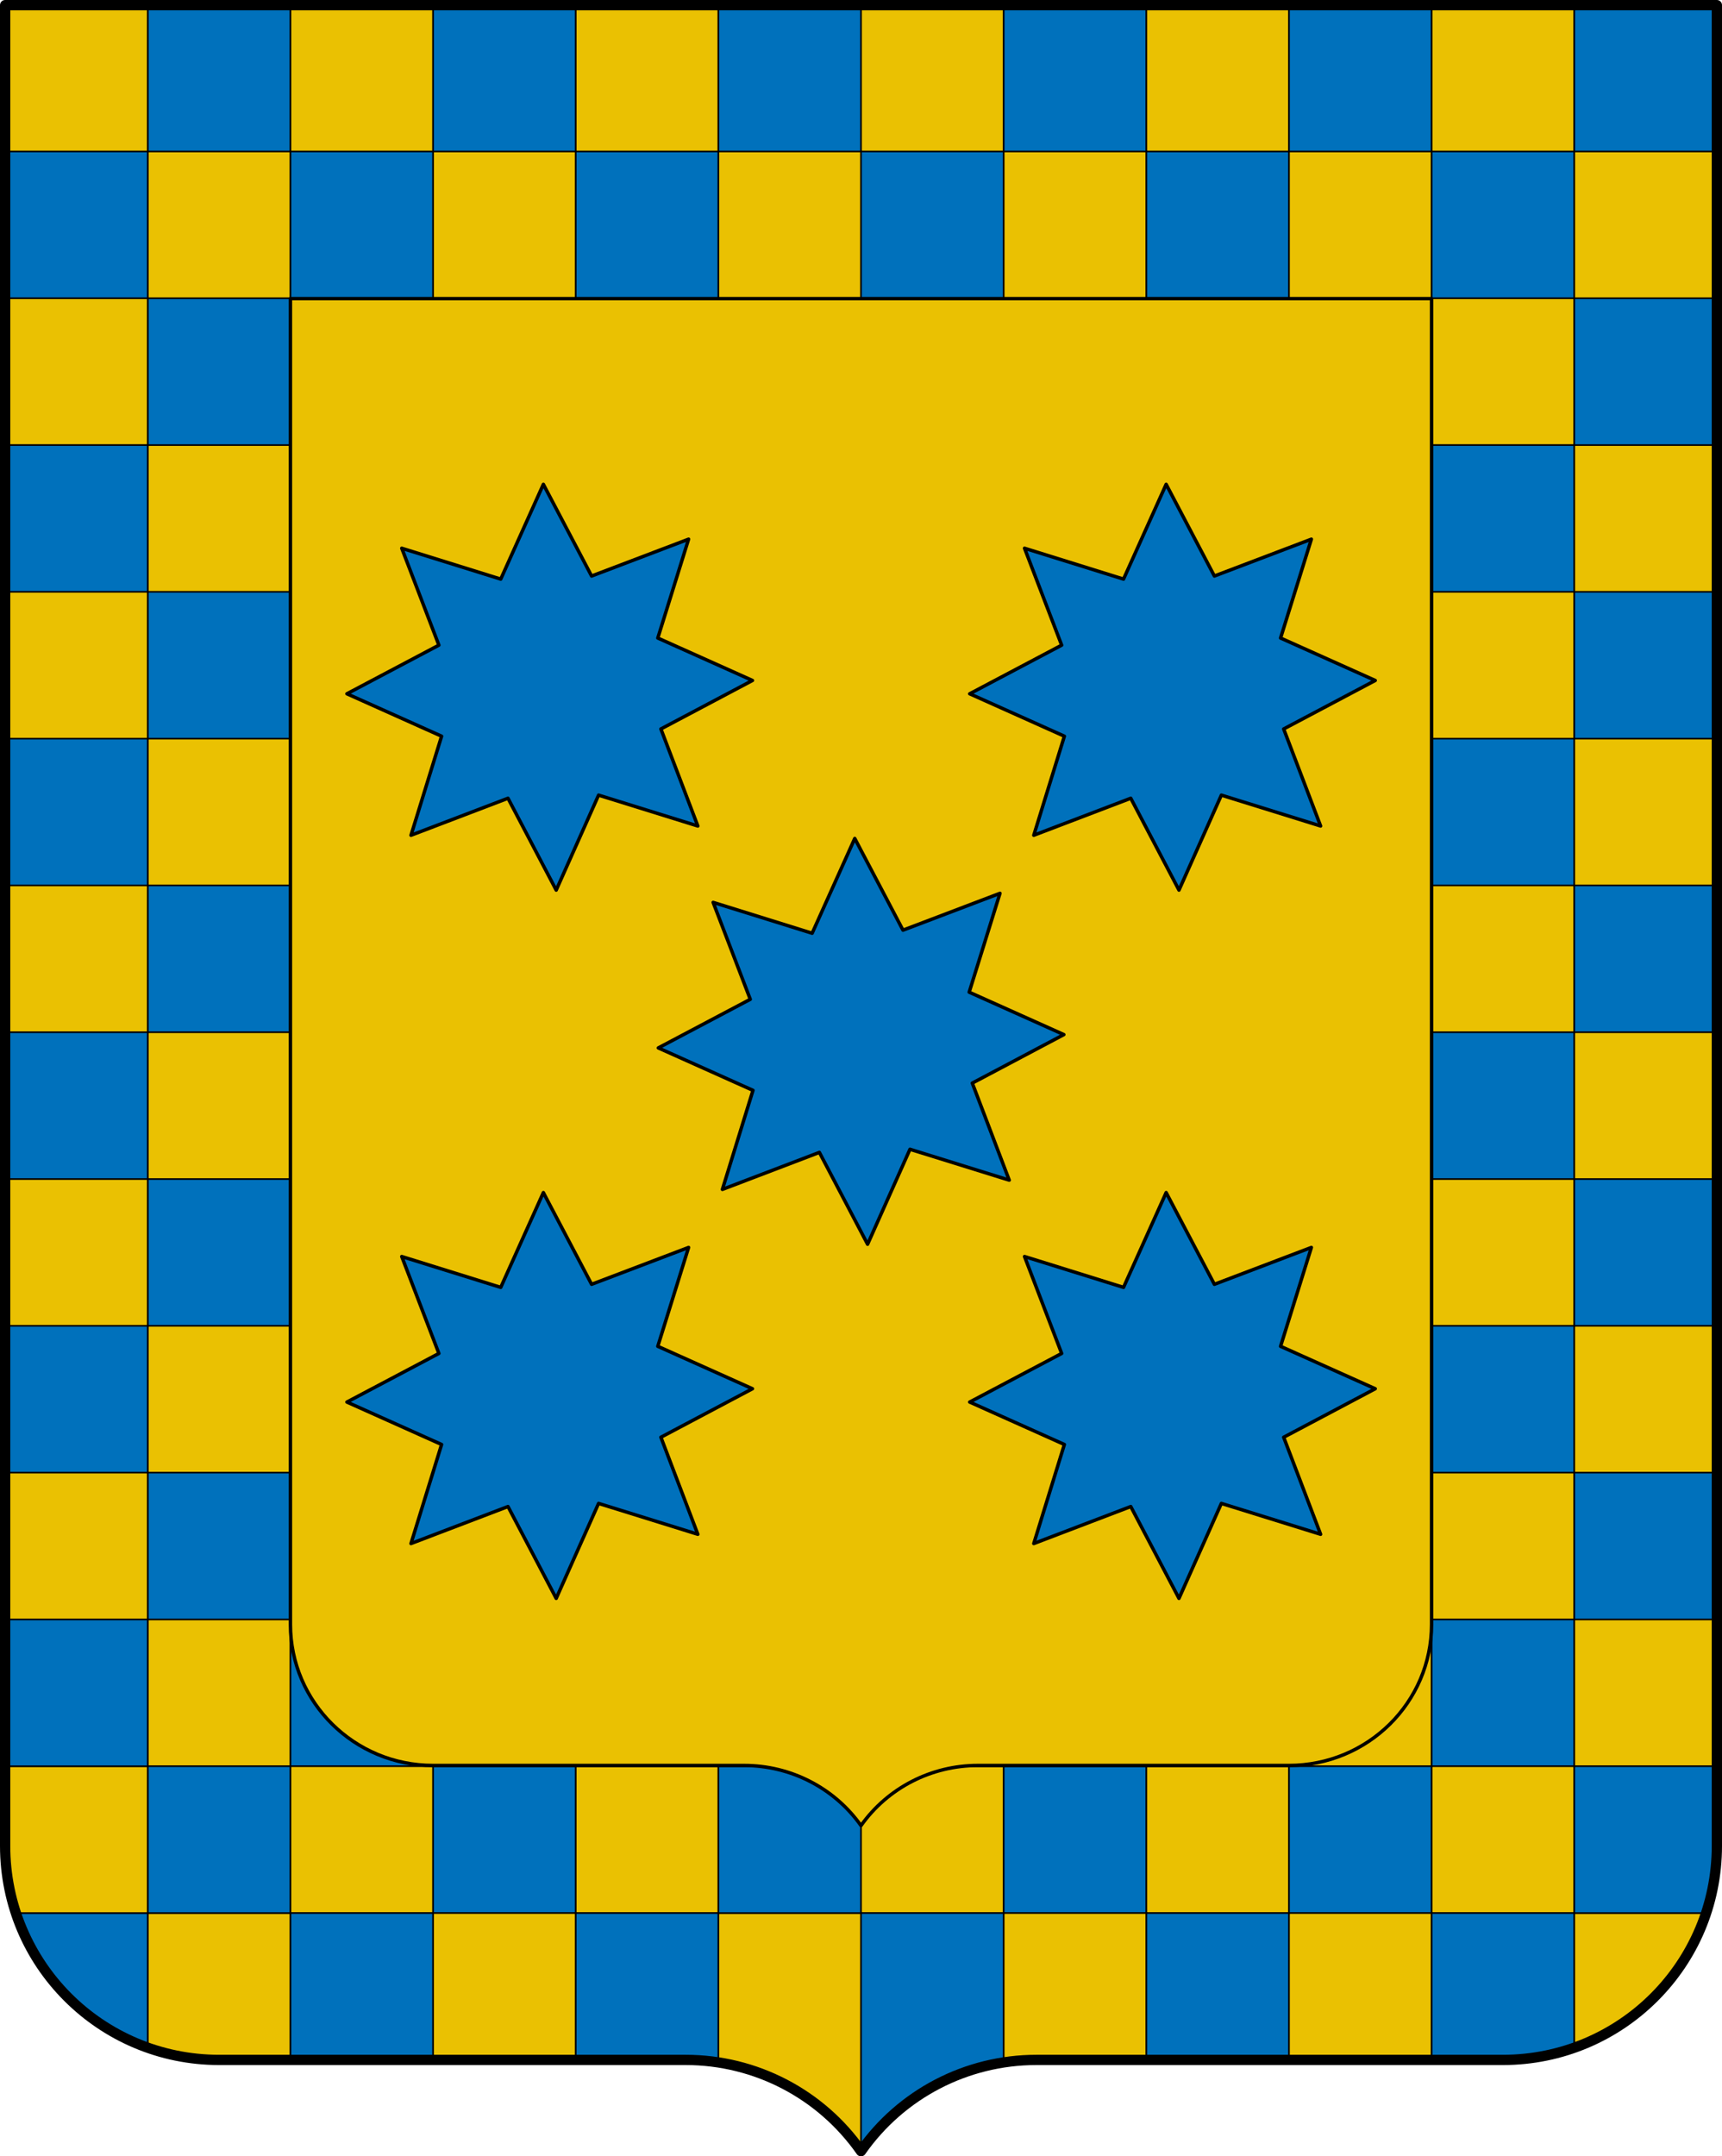
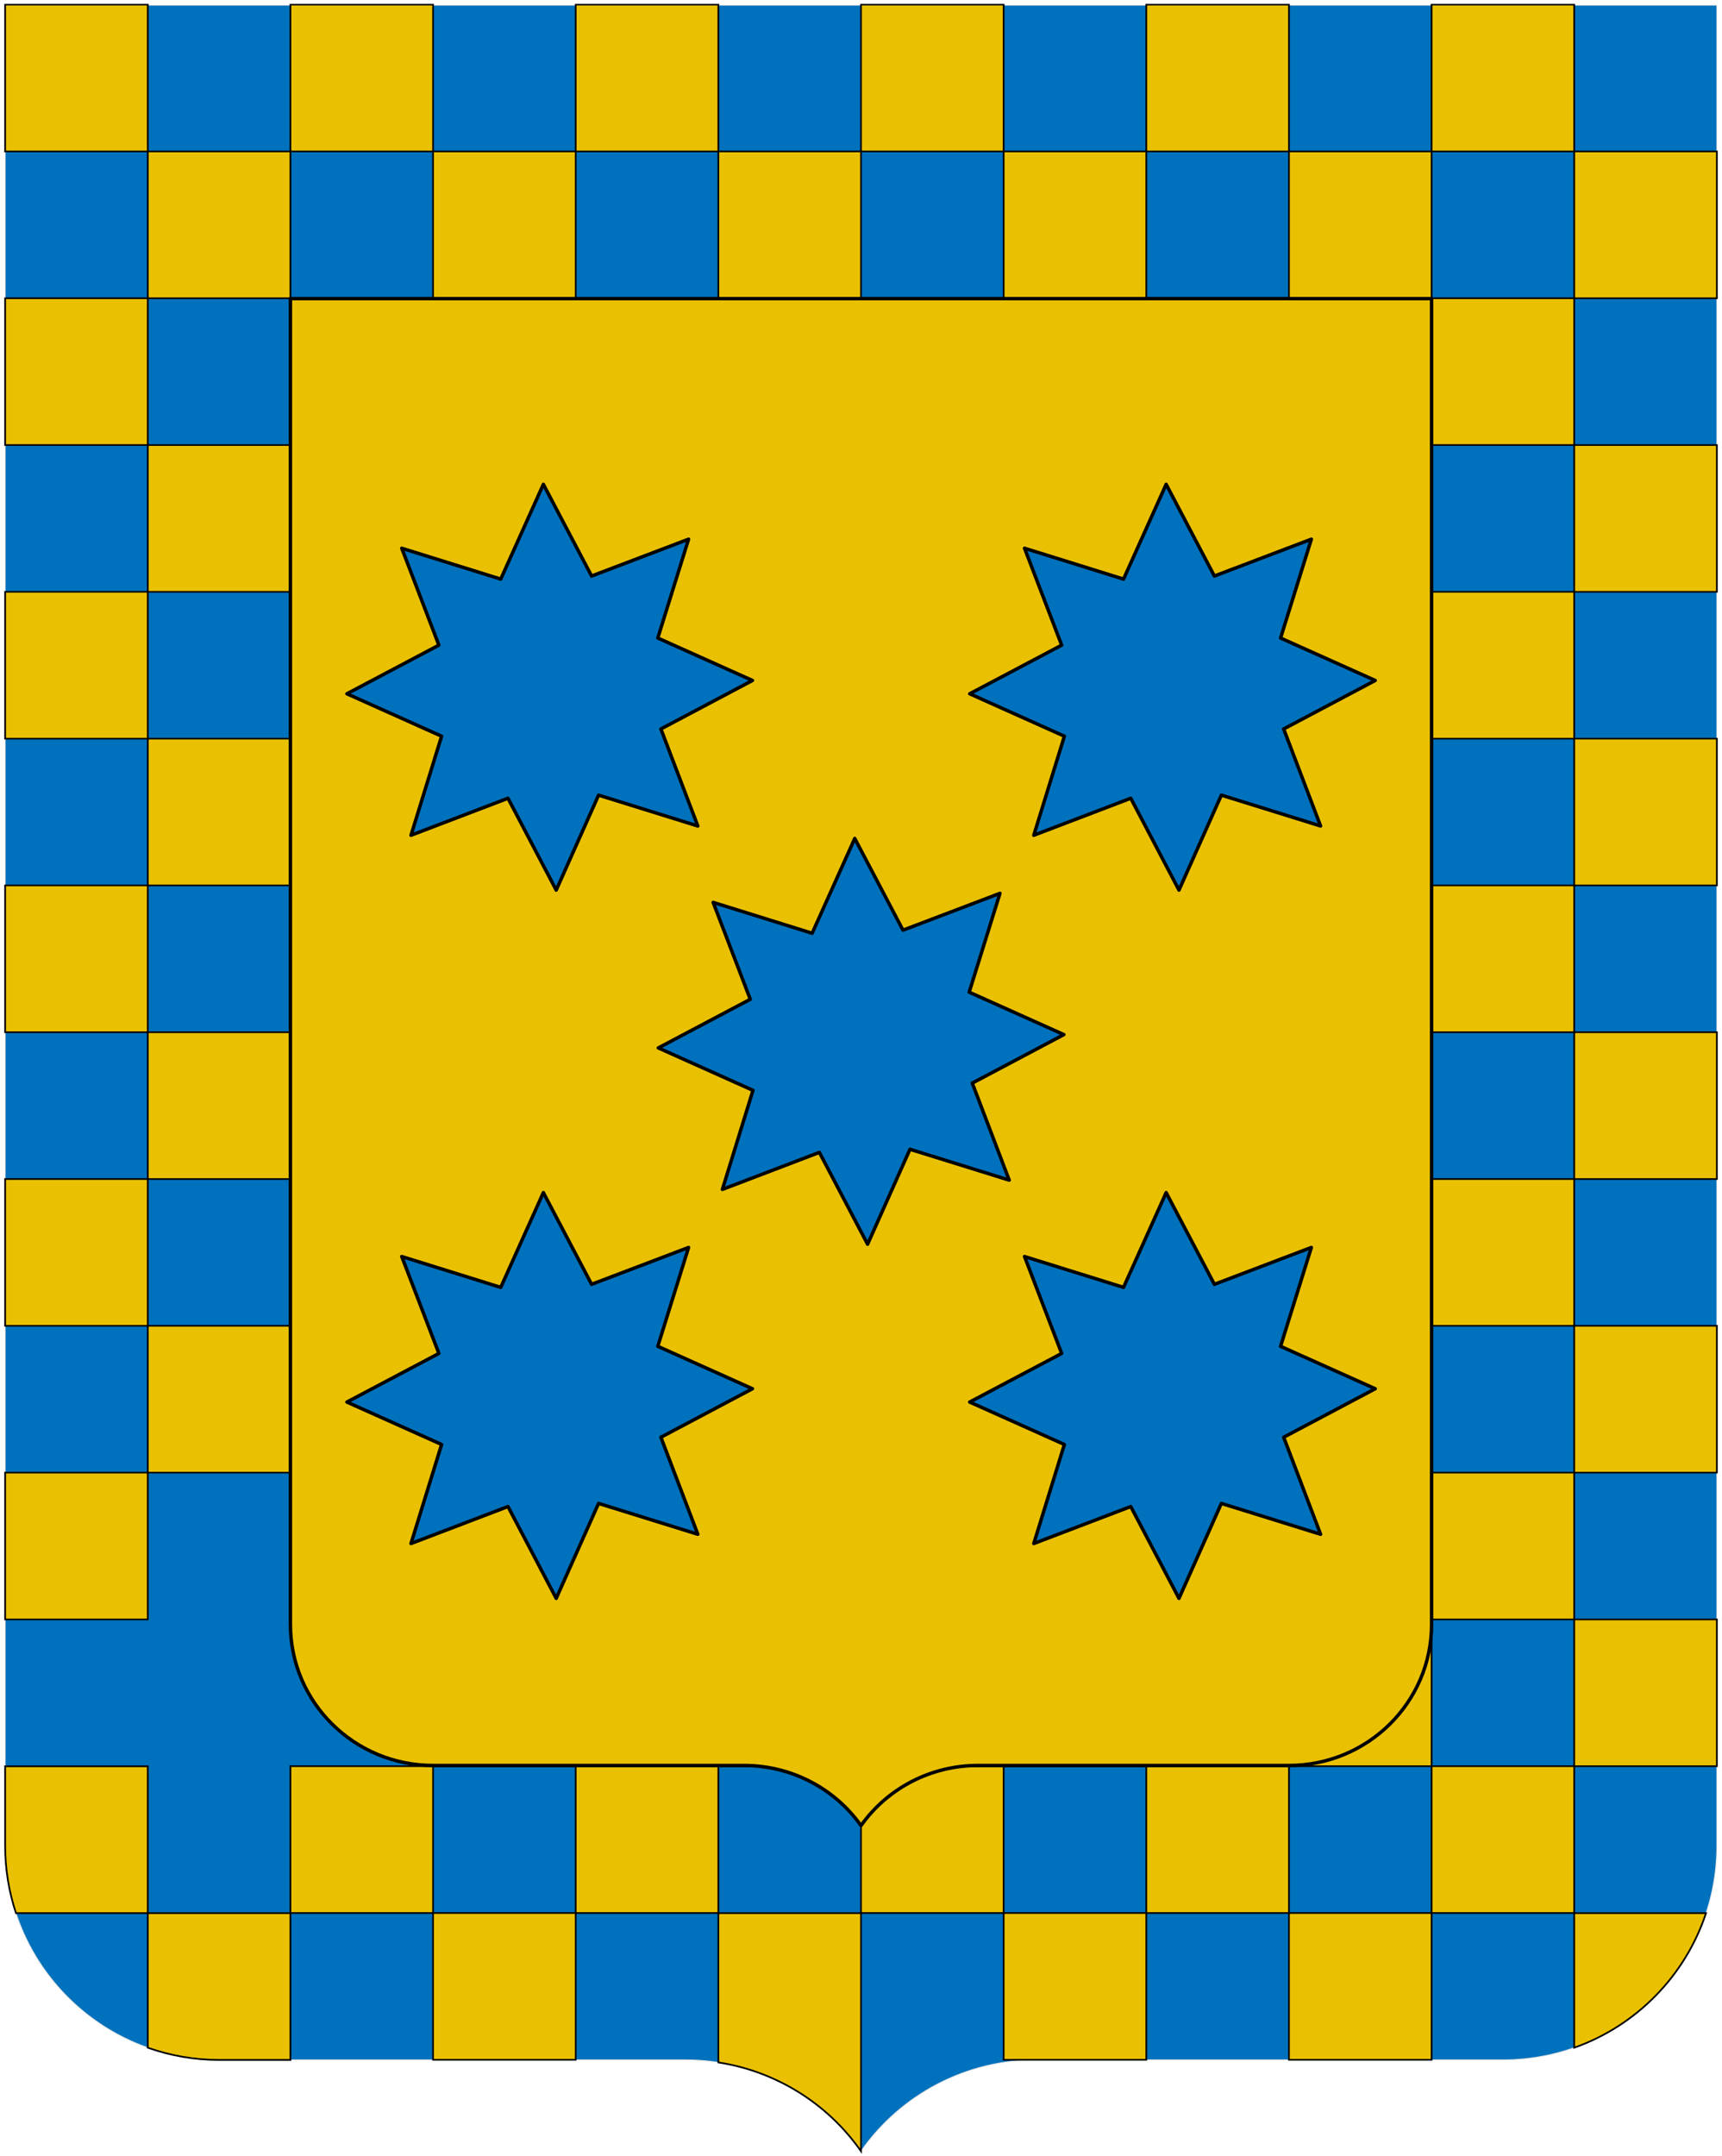
<svg xmlns="http://www.w3.org/2000/svg" xmlns:ns1="http://sodipodi.sourceforge.net/DTD/sodipodi-0.dtd" xmlns:ns2="http://www.inkscape.org/namespaces/inkscape" xmlns:xlink="http://www.w3.org/1999/xlink" width="503" height="629.648" id="svg3194" ns1:version="0.32" ns2:version="0.91 r13725" version="1.0" ns1:docname="Escudo_de_Armas_de_Rojas.svg" ns2:output_extension="org.inkscape.output.svg.inkscape">
  <ns1:namedview id="base" pagecolor="#ffffff" bordercolor="#666666" borderopacity="1.0" gridtolerance="10000" guidetolerance="10" objecttolerance="10" ns2:pageopacity="0.0" ns2:pageshadow="2" ns2:zoom="0.68486115" ns2:cx="-147.93201" ns2:cy="236.3953" ns2:document-units="px" ns2:current-layer="layer1" ns2:window-width="1680" ns2:window-height="1027" ns2:window-x="-8" ns2:window-y="-8" showguides="false" showgrid="false" ns2:guide-bbox="true" height="1023px" width="550px" ns2:window-maximized="1" fit-margin-top="0" fit-margin-left="0" fit-margin-right="0" fit-margin-bottom="0" />
  <defs id="defs3196">
    <linearGradient id="linearGradient3581">
      <stop id="stop3583" offset="0" style="stop-color: rgb(168, 123, 33); stop-opacity: 1;" />
      <stop id="stop3585" offset="1" style="stop-color: rgb(40, 29, 7); stop-opacity: 1;" />
    </linearGradient>
    <linearGradient id="linearGradient3444">
      <stop id="stop3446" offset="0" style="stop-color: rgb(255, 255, 255); stop-opacity: 1;" />
      <stop id="stop3448" offset="1" style="stop-color: rgb(229, 229, 229); stop-opacity: 1;" />
    </linearGradient>
    <linearGradient id="linearGradient3535">
      <stop id="stop3537" offset="0" style="stop-color: rgb(108, 108, 83); stop-opacity: 1;" />
      <stop id="stop3539" offset="1" style="stop-color: rgb(80, 80, 62); stop-opacity: 1;" />
    </linearGradient>
    <ns2:perspective id="perspective6724" ns2:persp3d-origin="274.99985 : 341 : 1" ns2:vp_z="549.99969 : 511.5 : 1" ns2:vp_y="0 : 1000 : 0" ns2:vp_x="0 : 511.5 : 1" ns1:type="inkscape:persp3d" />
    <pattern id="pattern5422" patternTransform="translate(-124.563, 269.444)" height="20" width="40" patternUnits="userSpaceOnUse">
      <g transform="translate(124.563, -269.444)" id="g5408" style="fill: rgb(234, 193, 2); fill-opacity: 1;">
        <path style="opacity: 1; fill: rgb(234, 193, 2); fill-opacity: 1; fill-rule: nonzero; stroke: none; stroke-width: 0.5; stroke-linecap: square; stroke-linejoin: miter; marker-start: none; stroke-miterlimit: 1.5; stroke-dasharray: none; stroke-opacity: 1; display: inline;" d="M -124.563,269.694 L -84.563,269.694 L -84.563,279.194 L -124.563,279.194 L -124.563,269.694 z " id="path5410" />
        <path style="opacity: 1; fill: rgb(234, 193, 2); fill-opacity: 1; fill-rule: nonzero; stroke: rgb(0, 0, 0); stroke-width: 0.5; stroke-linecap: square; stroke-linejoin: miter; marker-start: none; stroke-miterlimit: 1.5; stroke-dasharray: none; stroke-opacity: 1; display: inline;" d="M -124.313,279.694 L -104.813,279.694 L -104.813,289.194 L -124.313,289.194 L -124.313,279.694 z " id="path5412" />
        <path style="opacity: 1; fill: rgb(234, 193, 2); fill-opacity: 1; fill-rule: nonzero; stroke: rgb(0, 0, 0); stroke-width: 0.5; stroke-linecap: square; stroke-linejoin: miter; marker-start: none; stroke-miterlimit: 1.5; stroke-dasharray: none; stroke-opacity: 1; display: inline;" d="M -104.313,279.694 L -84.813,279.694 L -84.813,289.194 L -104.313,289.194 L -104.313,279.694 z " id="path5414" />
        <path style="opacity: 1; fill: rgb(234, 193, 2); fill-opacity: 1; fill-rule: nonzero; stroke: rgb(0, 0, 0); stroke-width: 0.5; stroke-linecap: square; stroke-linejoin: miter; marker-start: none; stroke-miterlimit: 1.5; stroke-dasharray: none; stroke-opacity: 1; display: inline;" d="M -114.313,269.694 L -94.813,269.694 L -94.813,279.194 L -114.313,279.194 L -114.313,269.694 z " id="path5416" />
        <path style="opacity: 1; fill: rgb(234, 193, 2); fill-opacity: 1; fill-rule: nonzero; stroke: rgb(0, 0, 0); stroke-width: 0.5; stroke-linecap: square; stroke-linejoin: miter; marker-start: none; stroke-miterlimit: 1.5; stroke-dasharray: none; stroke-opacity: 1; display: inline;" d="M -84.813,279.194 C -87.98,279.194 -91.147,279.194 -94.313,279.194 C -94.313,276.028 -94.313,272.861 -94.313,269.694 C -91.147,269.694 -87.98,269.694 -84.813,269.694" id="path5418" />
        <path style="opacity: 1; fill: rgb(234, 193, 2); fill-opacity: 1; fill-rule: nonzero; stroke: rgb(0, 0, 0); stroke-width: 0.5; stroke-linecap: square; stroke-linejoin: miter; marker-start: none; stroke-miterlimit: 1.5; stroke-dasharray: none; stroke-opacity: 1; display: inline;" d="M -124.313,269.694 L -114.813,269.694 L -114.813,279.194 L -124.313,279.194" id="path5420" ns1:nodetypes="cccc" />
      </g>
    </pattern>
    <pattern patternTransform="matrix(0.675, 0, 0, 1, 3.16406e-05, -2.87109e-05)" id="pattern24485" xlink:href="#pattern24472" ns2:collect="always" />
    <pattern id="pattern18333" patternTransform="translate(-933.825, 889.866)" height="13.437" width="65.215" patternUnits="userSpaceOnUse">
      <g transform="matrix(0.688, 0, 0, 0.332, 499.878, -497.242)" id="g18321" style="fill: rgb(200, 196, 183); fill-opacity: 1;">
        <rect ry="0.193" y="1498.863" x="-726.738" height="40.505" width="94.812" id="rect18323" style="fill: rgb(200, 196, 183); fill-opacity: 1; fill-rule: evenodd; stroke: none; stroke-width: 0.978; stroke-miterlimit: 4; stroke-dasharray: none; stroke-opacity: 1;" />
        <g id="g18325" transform="matrix(0.248, 0, 0, 0.248, -375.148, 1126.89)" style="fill: rgb(200, 196, 183); fill-opacity: 1;">
          <rect style="fill: rgb(200, 196, 183); fill-opacity: 1; fill-rule: evenodd; stroke: rgb(0, 0, 0); stroke-width: 1; stroke-miterlimit: 4; stroke-dasharray: none; stroke-opacity: 1;" id="rect18327" width="189.91" height="78.198" x="-1418.737" y="1505.757" ry="0.221" />
          <rect style="fill: rgb(200, 196, 183); fill-opacity: 1; fill-rule: evenodd; stroke: rgb(0, 0, 0); stroke-width: 1; stroke-miterlimit: 4; stroke-dasharray: none; stroke-opacity: 1;" id="rect18329" width="189.91" height="78.198" x="-1228.828" y="1505.757" ry="0.221" />
          <rect style="fill: rgb(200, 196, 183); fill-opacity: 1; fill-rule: evenodd; stroke: rgb(0, 0, 0); stroke-width: 1; stroke-miterlimit: 4; stroke-dasharray: none; stroke-opacity: 1;" id="rect18331" width="189.91" height="78.198" x="-1323.783" y="1583.955" ry="0.221" />
        </g>
      </g>
    </pattern>
    <linearGradient id="linearGradient4476">
      <stop id="stop4478" style="stop-color: rgb(64, 56, 0); stop-opacity: 1;" offset="0" />
      <stop id="stop3321" style="stop-color: rgb(200, 175, 0); stop-opacity: 1;" offset="0.5" />
      <stop id="stop4480" style="stop-color: rgb(64, 57, 0); stop-opacity: 1;" offset="1" />
    </linearGradient>
    <clipPath id="id39">
      <path id="path19701" d="m 14684500,13624900 c 0,0 -243780,425750 -674920,593300 -431130,167630 -560790,219540 -1129170,91960 -568300,-127540 -584190,-236860 -801180,-251380 -216950,-14490 -247190,-44950 -247190,-44950 l 6030,-37170 c 490020,-326240 1016750,-518060 1606280,-623120 390030,-69530 681810,180900 1045300,227830 110460,14260 194850,43530 194850,43530 z" ns2:connector-curvature="0" />
    </clipPath>
    <clipPath id="id38">
      <path id="path19698" d="m 14684500,13624900 c 0,0 -243780,425750 -674920,593300 -431130,167630 -560790,219540 -1129170,91960 -568300,-127540 -584190,-236860 -801180,-251380 -216950,-14490 -247190,-44950 -247190,-44950 l 6030,-37170 c 490020,-326240 1016750,-518060 1606280,-623120 390030,-69530 681810,180900 1045300,227830 110460,14260 194850,43530 194850,43530 z" ns2:connector-curvature="0" />
    </clipPath>
    <clipPath id="id37">
      <path id="path19695" d="m 14450300,12388500 c 327610,-259250 1045990,-74640 1434090,-208150 124920,-42980 306240,-101850 306240,-101850 0,0 -33810,389970 -362550,734080 -328730,344150 -674480,601760 -1104540,670260 -430010,68450 -585950,-24370 -829610,-23850 -243610,520 -766450,15300 -766450,15300 16670,-128960 354970,-288210 439830,-386960 244430,-284550 588630,-465890 882990,-698830 z" ns2:connector-curvature="0" />
    </clipPath>
    <clipPath id="id36">
      <path id="path19692" d="m 14450300,12388500 c 327610,-259250 1045990,-74640 1434090,-208150 124920,-42980 306240,-101850 306240,-101850 0,0 -33810,389970 -362550,734080 -328730,344150 -674480,601760 -1104540,670260 -430010,68450 -585950,-24370 -829610,-23850 -243610,520 -766450,15300 -766450,15300 16670,-128960 354970,-288210 439830,-386960 244430,-284550 588630,-465890 882990,-698830 z" ns2:connector-curvature="0" />
    </clipPath>
    <clipPath id="id35">
      <path id="path19689" d="m 13692900,11728500 c 0,0 -430870,25650 -730960,298990 -300000,273250 -391540,354850 -512030,850780 -120620,495930 -40580,550970 -113510,726940 -73060,175970 -32910,412610 -32910,412610 l 189460,-193370 180540,-208540 c 0,0 635800,-652690 750820,-808030 206650,-279220 122600,-605800 227060,-909480 31750,-92300 41530,-169900 41530,-169900 z" ns2:connector-curvature="0" />
    </clipPath>
    <clipPath id="id34">
      <path id="path19686" d="m 13692900,11728500 c 0,0 -430870,25650 -730960,298990 -300000,273250 -391540,354850 -512030,850780 -120620,495930 -40580,550970 -113510,726940 -73060,175970 -32910,412610 -32910,412610 l 189460,-193370 180540,-208540 c 0,0 635800,-652690 750820,-808030 206650,-279220 122600,-605800 227060,-909480 31750,-92300 41530,-169900 41530,-169900 z" ns2:connector-curvature="0" />
    </clipPath>
    <clipPath id="id33">
      <path id="path19683" d="m 11216900,2958840 c 0,0 127080,-36270 253820,-207250 126650,-170900 290870,-343900 518620,-418540 227850,-74720 370180,-104630 634720,-83100 264680,21650 460000,-3910 460000,-3910 0,0 -58930,47010 -188600,243550 -129710,196640 -394600,408100 -666990,499760 -272510,91830 -457710,76700 -643030,61620 -185160,-15040 -368540,-92130 -368540,-92130 z" ns2:connector-curvature="0" />
    </clipPath>
    <clipPath id="id32">
      <path id="path19680" d="m 11216900,2958840 c 0,0 127080,-36270 253820,-207250 126650,-170900 290870,-343900 518620,-418540 227850,-74720 370180,-104630 634720,-83100 264680,21650 460000,-3910 460000,-3910 0,0 -58930,47010 -188600,243550 -129710,196640 -394600,408100 -666990,499760 -272510,91830 -457710,76700 -643030,61620 -185160,-15040 -368540,-92130 -368540,-92130 z" ns2:connector-curvature="0" />
    </clipPath>
    <clipPath id="id31">
      <path id="path19677" d="m 10942800,1832570 c 0,0 127000,36610 325380,-40910 198330,-77690 429710,-137120 662420,-79710 232620,57540 369140,107730 581820,266250 212720,158560 391710,240460 391710,240460 0,0 -74910,8600 -289490,106360 -214570,97840 -551710,136470 -831330,69740 -279620,-66740 -428460,-177770 -577340,-288680 -148970,-110950 -263170,-273510 -263170,-273510 z" ns2:connector-curvature="0" />
    </clipPath>
    <clipPath id="id30">
      <path id="path19674" d="m 10942800,1832570 c 0,0 127000,36610 325380,-40910 198330,-77690 429710,-137120 662420,-79710 232620,57540 369140,107730 581820,266250 212720,158560 391710,240460 391710,240460 0,0 -74910,8600 -289490,106360 -214570,97840 -551710,136470 -831330,69740 -279620,-66740 -428460,-177770 -577340,-288680 -148970,-110950 -263170,-273510 -263170,-273510 z" ns2:connector-curvature="0" />
    </clipPath>
    <clipPath id="id29">
      <path id="path19671" d="m 16131400,10733900 c 361900,-208970 1045730,77950 1449170,2190 129790,-24410 317830,-56330 317830,-56330 0,0 -90380,380890 -465810,673650 -375430,292810 -755080,497480 -1190520,502810 -435400,5320 -576180,-109150 -817290,-144000 -241110,-34890 -583500,223880 -583500,223880 35320,-125180 216210,-553640 314520,-638980 283410,-246050 650400,-375480 975600,-563220 z" ns2:connector-curvature="0" />
    </clipPath>
    <clipPath id="id28">
      <path id="path19668" d="m 16131400,10733900 c 361900,-208970 1045730,77950 1449170,2190 129790,-24410 317830,-56330 317830,-56330 0,0 -90380,380890 -465810,673650 -375430,292810 -755080,497480 -1190520,502810 -435400,5320 -576180,-109150 -817290,-144000 -241110,-34890 -583500,223880 -583500,223880 35320,-125180 216210,-553640 314520,-638980 283410,-246050 650400,-375480 975600,-563220 z" ns2:connector-curvature="0" />
    </clipPath>
    <clipPath id="id27">
      <path id="path19665" d="m 17887700,5978240 c 0,0 1290,925810 -266960,1361400 -268250,435560 -637350,685300 -906810,897320 -269370,212020 -469810,375180 -469810,375180 0,0 -25850,-529310 118290,-1001440 144190,-472120 347860,-666860 624340,-870200 276480,-203300 480980,-405990 602200,-497390 121180,-91360 298750,-264870 298750,-264870 z" ns2:connector-curvature="0" />
    </clipPath>
    <clipPath id="id26">
      <path id="path19662" d="m 17887700,5978240 c 0,0 1290,925810 -266960,1361400 -268250,435560 -637350,685300 -906810,897320 -269370,212020 -469810,375180 -469810,375180 0,0 -25850,-529310 118290,-1001440 144190,-472120 347860,-666860 624340,-870200 276480,-203300 480980,-405990 602200,-497390 121180,-91360 298750,-264870 298750,-264870 z" ns2:connector-curvature="0" />
    </clipPath>
    <clipPath id="id25">
-       <path id="path19659" d="m 16911800,4552070 c 433590,643710 547530,1439870 87670,2095870 -258350,368390 -571400,526870 -634380,622650 -63020,95740 -112310,142490 -112310,142490 0,0 -183510,-492280 -133280,-841630 50190,-349400 179940,-715170 347340,-1114240 167450,-399030 266190,-553120 320940,-688520 54790,-135450 124020,-216620 124020,-216620 z" ns2:connector-curvature="0" />
-     </clipPath>
+       </clipPath>
    <clipPath id="id24">
      <path id="path19656" d="m 16911800,4552070 c 433590,643710 547530,1439870 87670,2095870 -258350,368390 -571400,526870 -634380,622650 -63020,95740 -112310,142490 -112310,142490 0,0 -183510,-492280 -133280,-841630 50190,-349400 179940,-715170 347340,-1114240 167450,-399030 266190,-553120 320940,-688520 54790,-135450 124020,-216620 124020,-216620 z" ns2:connector-curvature="0" />
    </clipPath>
    <clipPath id="id23">
      <path id="path19653" d="m 13618500,13165000 c 0,0 187310,-399500 54190,-673220 -133110,-273730 -330930,-428300 -323220,-1023960 7710,-597170 97880,-1003460 413860,-1568140 79570,447890 485670,767380 590440,1234080 73140,325720 940,714310 -50710,969430 -51610,255080 -105580,543750 -105580,543750 l -177360,279960 -258860,234840 -142760,3260 z" ns2:connector-curvature="0" />
    </clipPath>
    <clipPath id="id22">
      <path id="path19650" d="m 13618500,13165000 c 0,0 187310,-399500 54190,-673220 -133110,-273730 -330930,-428300 -323220,-1023960 7710,-597170 97880,-1003460 413860,-1568140 79570,447890 485670,767380 590440,1234080 73140,325720 940,714310 -50710,969430 -51610,255080 -105580,543750 -105580,543750 l -177360,279960 -258860,234840 -142760,3260 z" ns2:connector-curvature="0" />
    </clipPath>
    <clipPath id="id21">
      <path id="path19647" d="m 14636800,8617900 c 0,0 -251150,401650 -273550,760590 -22360,358980 -4570,637600 81120,893660 194540,581490 399080,861830 476060,1534070 l 553350,-964190 c 103340,-401220 -109640,-1177360 -326150,-1548880 -216430,-371530 -510830,-675250 -510830,-675250 z" ns2:connector-curvature="0" />
    </clipPath>
    <clipPath id="id20">
      <path id="path19644" d="m 14636800,8617900 c 0,0 -251150,401650 -273550,760590 -22360,358980 -4570,637600 81120,893660 194540,581490 399080,861830 476060,1534070 l 553350,-964190 c 103340,-401220 -109640,-1177360 -326150,-1548880 -216430,-371530 -510830,-675250 -510830,-675250 z" ns2:connector-curvature="0" />
    </clipPath>
    <clipPath id="id19">
      <path id="path19641" d="m 16890700,8377910 c 160430,564380 234350,1467590 -95370,1986500 -178350,280730 -553650,675810 -553650,675810 l -283070,195040 -954800,184690 c 0,0 602240,-1346190 960060,-1836230 282680,-387090 591770,-860280 926830,-1205810 z" ns2:connector-curvature="0" />
    </clipPath>
    <clipPath id="id18">
      <path id="path19638" d="m 16890700,8377910 c 160430,564380 234350,1467590 -95370,1986500 -178350,280730 -553650,675810 -553650,675810 l -283070,195040 -954800,184690 c 0,0 602240,-1346190 960060,-1836230 282680,-387090 591770,-860280 926830,-1205810 z" ns2:connector-curvature="0" />
    </clipPath>
    <clipPath id="id17">
      <path id="path19635" d="m 14817100,7359190 c 0,0 -174940,385370 -194540,749590 -19650,364180 -5040,572500 175760,864790 180840,292330 279880,421120 505910,662700 226000,241540 329820,410930 329820,410930 0,0 288360,-134800 265660,-604690 -22660,-469930 -127300,-694580 -390550,-1119090 -263170,-424420 -476880,-536920 -575880,-665750 -99030,-128780 -116180,-298480 -116180,-298480 z" ns2:connector-curvature="0" />
    </clipPath>
    <clipPath id="id16">
      <path id="path19632" d="m 14817100,7359190 c 0,0 -174940,385370 -194540,749590 -19650,364180 -5040,572500 175760,864790 180840,292330 279880,421120 505910,662700 226000,241540 329820,410930 329820,410930 0,0 288360,-134800 265660,-604690 -22660,-469930 -127300,-694580 -390550,-1119090 -263170,-424420 -476880,-536920 -575880,-665750 -99030,-128780 -116180,-298480 -116180,-298480 z" ns2:connector-curvature="0" />
    </clipPath>
    <clipPath id="id15">
      <path id="path19629" d="m 14778300,5948840 c 0,0 -34250,633780 84740,1029460 119020,395680 156970,625100 395850,838580 238780,213480 333680,278020 581690,423740 248000,145670 335880,71280 471320,218980 135440,147730 96500,116620 96500,116620 0,0 47860,-416300 -139450,-881640 -187300,-465290 -250720,-698190 -727900,-1064650 -477180,-366450 -762750,-681090 -762750,-681090 z" ns2:connector-curvature="0" />
    </clipPath>
    <clipPath id="id14">
      <path id="path19626" d="m 14778300,5948840 c 0,0 -34250,633780 84740,1029460 119020,395680 156970,625100 395850,838580 238780,213480 333680,278020 581690,423740 248000,145670 335880,71280 471320,218980 135440,147730 96500,116620 96500,116620 0,0 47860,-416300 -139450,-881640 -187300,-465290 -250720,-698190 -727900,-1064650 -477180,-366450 -762750,-681090 -762750,-681090 z" ns2:connector-curvature="0" />
    </clipPath>
    <clipPath id="id13">
-       <path id="path19623" d="m 15415100,2266750 c 0,0 -342600,800500 -374350,1331370 -31750,530820 81030,1008310 343420,1421350 262350,413120 606460,504610 680210,777900 73710,273250 120450,547450 120450,547450 0,0 251370,-775930 265280,-1354870 13960,-578910 25590,-892810 -165030,-1432610 -190580,-539800 -375000,-717570 -543350,-901230 -168400,-183750 -326630,-389360 -326630,-389360 z" ns2:connector-curvature="0" />
-     </clipPath>
+       </clipPath>
    <clipPath id="id12">
      <path id="path19620" d="m 15415100,2266750 c 0,0 -342600,800500 -374350,1331370 -31750,530820 81030,1008310 343420,1421350 262350,413120 606460,504610 680210,777900 73710,273250 120450,547450 120450,547450 0,0 251370,-775930 265280,-1354870 13960,-578910 25590,-892810 -165030,-1432610 -190580,-539800 -375000,-717570 -543350,-901230 -168400,-183750 -326630,-389360 -326630,-389360 z" ns2:connector-curvature="0" />
    </clipPath>
    <clipPath id="id11">
      <path id="path19617" d="m 12394500,3395680 c 0,0 417350,548740 639930,626900 222550,78210 494030,165230 757410,83370 263340,-81860 483000,-123110 666350,-130630 183250,-7440 475150,101360 475150,101360 0,0 -310160,-511520 -653460,-641470 -835120,-316090 -1143820,116800 -1885380,-39530 z" ns2:connector-curvature="0" />
    </clipPath>
    <clipPath id="id10">
      <path id="path19614" d="m 12394500,3395680 c 0,0 417350,548740 639930,626900 222550,78210 494030,165230 757410,83370 263340,-81860 483000,-123110 666350,-130630 183250,-7440 475150,101360 475150,101360 0,0 -310160,-511520 -653460,-641470 -835120,-316090 -1143820,116800 -1885380,-39530 z" ns2:connector-curvature="0" />
    </clipPath>
    <clipPath id="id9">
      <path id="path19611" d="m 13855800,1063560 c 0,0 288930,172830 540040,456700 251060,283820 613480,605590 506340,1079640 -107220,474100 -248560,480420 -287420,739830 -38850,259420 12070,430490 12070,430490 0,0 -243830,-246700 -420750,-500320 -176890,-253610 -391120,-485220 -350920,-952360 40190,-467180 70780,-600480 64830,-830540 -5940,-230070 -64190,-423440 -64190,-423440 z" ns2:connector-curvature="0" />
    </clipPath>
    <clipPath id="id8">
      <path id="path19608" d="m 13855800,1063560 c 0,0 288930,172830 540040,456700 251060,283820 613480,605590 506340,1079640 -107220,474100 -248560,480420 -287420,739830 -38850,259420 12070,430490 12070,430490 0,0 -243830,-246700 -420750,-500320 -176890,-253610 -391120,-485220 -350920,-952360 40190,-467180 70780,-600480 64830,-830540 -5940,-230070 -64190,-423440 -64190,-423440 z" ns2:connector-curvature="0" />
    </clipPath>
    <clipPath id="id7">
      <path id="path19605" d="m 12245000,694180 c 0,0 18490,95830 136440,200200 118030,104420 235080,236690 275310,409000 40190,172360 52860,279010 19560,472210 -33340,193150 -27310,338440 -27310,338440 0,0 -30850,-46410 -167580,-154700 -136770,-108280 -275660,-316990 -325500,-523380 -49890,-206310 -26580,-341540 -3230,-476770 23350,-135230 92310,-265000 92310,-265000 z" ns2:connector-curvature="0" />
    </clipPath>
    <clipPath id="id6">
      <path id="path19602" d="m 12245000,694180 c 0,0 18490,95830 136440,200200 118030,104420 235080,236690 275310,409000 40190,172360 52860,279010 19560,472210 -33340,193150 -27310,338440 -27310,338440 0,0 -30850,-46410 -167580,-154700 -136770,-108280 -275660,-316990 -325500,-523380 -49890,-206310 -26580,-341540 -3230,-476770 23350,-135230 92310,-265000 92310,-265000 z" ns2:connector-curvature="0" />
    </clipPath>
    <clipPath id="id5">
      <path id="path19599" d="m 13581500,896020 c 0,0 -73750,109400 -60270,321510 13530,212190 -380,450120 -126300,653580 -125920,203430 -215530,317730 -431820,471310 -216340,153580 -349200,298600 -349200,298600 0,0 14650,-73730 -13140,-307410 -27780,-233680 38260,-565710 187390,-810950 149100,-245230 300480,-352700 451900,-460220 151460,-107550 341440,-166420 341440,-166420 z" ns2:connector-curvature="0" />
    </clipPath>
    <clipPath id="id4">
      <path id="path19596" d="m 13581500,896020 c 0,0 -73750,109400 -60270,321510 13530,212190 -380,450120 -126300,653580 -125920,203430 -215530,317730 -431820,471310 -216340,153580 -349200,298600 -349200,298600 0,0 14650,-73730 -13140,-307410 -27780,-233680 38260,-565710 187390,-810950 149100,-245230 300480,-352700 451900,-460220 151460,-107550 341440,-166420 341440,-166420 z" ns2:connector-curvature="0" />
    </clipPath>
    <clipPath id="id3">
      <path id="path19593" d="m 17905000,7712850 c 168520,651560 60740,1647200 -524010,2079400 -361860,267500 -703730,314770 -1004210,391560 -300430,76830 -496090,173470 -496090,173470 0,0 -54450,-75370 -20210,-332640 34250,-257270 476240,-795050 889620,-1200870 413430,-405860 836590,-748460 955830,-881240 119200,-132780 199070,-229680 199070,-229680 z" ns2:connector-curvature="0" />
    </clipPath>
    <clipPath id="id2">
      <path id="path19590" d="m 17905000,7712850 c 168520,651560 60740,1647200 -524010,2079400 -361860,267500 -703730,314770 -1004210,391560 -300430,76830 -496090,173470 -496090,173470 0,0 -54450,-75370 -20210,-332640 34250,-257270 476240,-795050 889620,-1200870 413430,-405860 836590,-748460 955830,-881240 119200,-132780 199070,-229680 199070,-229680 z" ns2:connector-curvature="0" />
    </clipPath>
    <clipPath id="id1">
      <path id="path19587" d="m 14186300,5152250 c 0,0 192520,531420 469520,807850 276950,276430 478730,433880 662120,497520 183380,63600 243430,71380 468350,106740 224910,35370 538010,235520 538010,235520 0,0 -93220,-443930 -285140,-653670 -191920,-209780 -342300,-390000 -783210,-603570 -440870,-213570 -539180,-210470 -748800,-250180 -209620,-39660 -320850,-140210 -320850,-140210 z" ns2:connector-curvature="0" />
    </clipPath>
    <clipPath id="id0">
      <path id="path19584" d="m 14186300,5152250 c 0,0 192520,531420 469520,807850 276950,276430 478730,433880 662120,497520 183380,63600 243430,71380 468350,106740 224910,35370 538010,235520 538010,235520 0,0 -93220,-443930 -285140,-653670 -191920,-209780 -342300,-390000 -783210,-603570 -440870,-213570 -539180,-210470 -748800,-250180 -209620,-39660 -320850,-140210 -320850,-140210 z" ns2:connector-curvature="0" />
    </clipPath>
    <linearGradient id="linearGradient8135">
      <stop id="stop8137" style="stop-color: rgb(93, 7, 11); stop-opacity: 1;" offset="0" />
      <stop id="stop8139" style="stop-color: rgb(237, 28, 36); stop-opacity: 1;" offset="0.5" />
      <stop id="stop8141" style="stop-color: rgb(93, 7, 10); stop-opacity: 1;" offset="1" />
    </linearGradient>
    <linearGradient y2="700.106" y1="700.106" gradientTransform="matrix(1.177,0,0,1.177,657.882,-479.552)" xlink:href="#linearGradient8135" x2="-136.183" x1="-418.389" ns2:collect="always" gradientUnits="userSpaceOnUse" id="linearGradient2401" />
    <pattern id="pattern24472" patternTransform="matrix(0.675, 0, 0, 1, -1429.37, 1060.85)" height="13.263" width="74.758" patternUnits="userSpaceOnUse">
      <g transform="matrix(0.788, 0, 0, 0.327, 573.019, -490.782)" id="g23491" style="fill: rgb(227, 228, 229); fill-opacity: 1;">
        <rect ry="0.193" y="1498.863" x="-726.738" height="40.505" width="94.812" id="rect23493" style="fill: rgb(227, 228, 229); fill-opacity: 1; fill-rule: evenodd; stroke: none; stroke-width: 0.978; stroke-miterlimit: 4; stroke-dasharray: none; stroke-opacity: 1;" />
        <g id="g23495" transform="matrix(0.248, 0, 0, 0.248, -375.148, 1126.89)" style="fill: rgb(227, 228, 229); fill-opacity: 1;">
          <rect style="fill: rgb(227, 228, 229); fill-opacity: 1; fill-rule: evenodd; stroke: rgb(0, 0, 0); stroke-width: 1; stroke-miterlimit: 4; stroke-dasharray: none; stroke-opacity: 1;" id="rect23497" width="189.91" height="78.198" x="-1418.737" y="1505.757" ry="0.221" />
          <rect style="fill: rgb(227, 228, 229); fill-opacity: 1; fill-rule: evenodd; stroke: rgb(0, 0, 0); stroke-width: 1; stroke-miterlimit: 4; stroke-dasharray: none; stroke-opacity: 1;" id="rect23499" width="189.91" height="78.198" x="-1228.828" y="1505.757" ry="0.221" />
          <rect style="fill: rgb(227, 228, 229); fill-opacity: 1; fill-rule: evenodd; stroke: rgb(0, 0, 0); stroke-width: 1; stroke-miterlimit: 4; stroke-dasharray: none; stroke-opacity: 1;" id="rect23501" width="189.91" height="78.198" x="-1323.783" y="1583.955" ry="0.221" />
        </g>
      </g>
    </pattern>
    <pattern id="pattern24482" patternTransform="translate(-1429.37, 1060.85)" height="13.263" width="50.451" patternUnits="userSpaceOnUse">
      <rect style="fill: url(#pattern24485) rgb(0, 0, 0); stroke: none;" width="50.451" height="13.263" x="0" y="0" id="rect24480" />
    </pattern>
    <linearGradient y2="191.663" x2="299.125" y1="191.663" x1="249.375" gradientTransform="matrix(1.095,0,0,1.283,-288.346,128.327)" gradientUnits="userSpaceOnUse" id="linearGradient13063" xlink:href="#linearGradient3581" ns2:collect="always" />
    <linearGradient y2="256.068" x2="270.442" y1="256.068" x1="247.436" gradientTransform="matrix(1.095,0,0,1.283,-288.346,128.328)" gradientUnits="userSpaceOnUse" id="linearGradient13067" xlink:href="#linearGradient3535" ns2:collect="always" />
    <linearGradient y2="257.782" x2="298.494" y1="261.314" x1="275.435" gradientTransform="matrix(1.095,0,0,1.283,-288.346,128.328)" gradientUnits="userSpaceOnUse" id="linearGradient13071" xlink:href="#linearGradient3535" ns2:collect="always" />
  </defs>
  <g ns2:groupmode="layer" transform="translate(1310.086,789.648)" id="layer1" style="display:inline" ns2:label="Escudo">
    <g id="g8978">
      <g transform="translate(385.402,0)" id="g8956">
        <g id="g8946" transform="translate(192.701,0)" />
        <g id="g8950" />
      </g>
      <g id="g8964">
        <g transform="translate(192.701,0)" id="g8966" />
        <g id="g8972" />
      </g>
    </g>
    <g id="g8993" transform="matrix(1,0,0,-1,0,-387.199)">
      <g id="g8995" transform="translate(385.402,0)">
        <g transform="translate(192.701,0)" id="g8997" />
        <g id="g9001" />
      </g>
      <g id="g9007">
        <g id="g9009" transform="translate(192.701,0)" />
        <g id="g9015" />
      </g>
    </g>
    <g id="g9133" />
    <g transform="matrix(-0.755,0.631,0.631,0.755,2110.074,-1120.441)" id="g9144" />
    <g id="g9162" transform="matrix(-0.755,0.631,0.631,0.755,2578.795,-1134.305)">
      <g transform="translate(374.493,-211.546)" id="g9168" />
    </g>
    <g transform="translate(823.054,-43.67)" id="g9195" />
    <path ns2:connector-curvature="0" id="path4578-0" d="m -1308.586,-788.148 0,537.502 c 0,34.518 27.985,62.497 62.503,62.497 l 136.302,0 c 20.392,0 39.5,9.946 51.196,26.649 11.696,-16.704 30.804,-26.649 51.196,-26.649 l 136.307,0 c 34.518,0 62.497,-27.98 62.497,-62.497 l 0,-537.502 z" style="display:inline;opacity:1;fill:#0071bc;fill-opacity:1;fill-rule:nonzero;stroke:#e7e7e7;stroke-width:0.265;stroke-linecap:butt;stroke-linejoin:round;stroke-miterlimit:4;stroke-dasharray:none;stroke-dashoffset:0;stroke-opacity:1" />
    <g id="g5638" transform="matrix(1,0,0,0.959,-620.054,35.807)" style="stroke:#000000">
      <rect y="-322.963" x="-271.865" height="44.697" width="41.667" id="rect4428" style="opacity:1;fill:#eac102;fill-opacity:1;fill-rule:nonzero;stroke:#000000;stroke-width:0.5;stroke-linecap:round;stroke-linejoin:miter;stroke-miterlimit:4;stroke-dasharray:none;stroke-dashoffset:0;stroke-opacity:1" />
      <rect y="-278.266" x="-313.532" height="44.697" width="41.667" id="rect4432" style="opacity:1;fill:#eac102;fill-opacity:1;fill-rule:nonzero;stroke:#000000;stroke-width:0.5;stroke-linecap:round;stroke-linejoin:miter;stroke-miterlimit:4;stroke-dasharray:none;stroke-dashoffset:0;stroke-opacity:1" />
      <rect style="opacity:1;fill:#eac102;fill-opacity:1;fill-rule:nonzero;stroke:#000000;stroke-width:0.5;stroke-linecap:round;stroke-linejoin:miter;stroke-miterlimit:4;stroke-dasharray:none;stroke-dashoffset:0;stroke-opacity:1" id="rect4434" width="41.667" height="44.697" x="-355.199" y="-322.963" />
      <rect y="-278.266" x="-563.532" height="44.697" width="41.667" id="rect4440" style="opacity:1;fill:#eac102;fill-opacity:1;fill-rule:nonzero;stroke:#000000;stroke-width:0.5;stroke-linecap:round;stroke-linejoin:miter;stroke-miterlimit:4;stroke-dasharray:none;stroke-dashoffset:0;stroke-opacity:1" />
      <rect style="opacity:1;fill:#eac102;fill-opacity:1;fill-rule:nonzero;stroke:#000000;stroke-width:0.5;stroke-linecap:round;stroke-linejoin:miter;stroke-miterlimit:4;stroke-dasharray:none;stroke-dashoffset:0;stroke-opacity:1" id="rect4442" width="41.667" height="44.697" x="-605.199" y="-322.963" />
      <rect y="-278.266" x="-396.865" height="44.697" width="41.667" id="rect4454" style="opacity:1;fill:#eac102;fill-opacity:1;fill-rule:nonzero;stroke:#000000;stroke-width:0.5;stroke-linecap:round;stroke-linejoin:miter;stroke-miterlimit:4;stroke-dasharray:none;stroke-dashoffset:0;stroke-opacity:1" />
      <rect style="opacity:1;fill:#eac102;fill-opacity:1;fill-rule:nonzero;stroke:#000000;stroke-width:0.5;stroke-linecap:round;stroke-linejoin:miter;stroke-miterlimit:4;stroke-dasharray:none;stroke-dashoffset:0;stroke-opacity:1" id="rect4456" width="41.667" height="44.697" x="-438.532" y="-322.963" />
      <path style="opacity:1;fill:#eac102;fill-opacity:1;fill-rule:nonzero;stroke:#000000;stroke-width:0.5;stroke-linecap:round;stroke-linejoin:miter;stroke-miterlimit:4;stroke-dasharray:none;stroke-dashoffset:0;stroke-opacity:1" d="M 1.5 515.785 L 1.5 539.002 C 1.5 545.866 2.623 552.464 4.668 558.643 L 43.166 558.643 L 43.166 515.785 L 1.5 515.785 z M 43.166 558.643 L 43.166 597.928 C 49.685 600.232 56.694 601.5 64.002 601.5 L 84.834 601.5 L 84.834 558.643 L 43.166 558.643 z M 209.834 558.643 L 209.834 602.23 C 226.54 604.806 241.649 614.079 251.5 628.148 L 251.5 558.643 L 209.834 558.643 z M 459.834 558.643 L 459.834 597.93 C 477.983 591.514 492.272 576.957 498.332 558.643 L 459.834 558.643 z " transform="matrix(1,0,0,1.043,-690.032,-860.891)" id="rect4460" />
      <rect y="-322.963" x="-521.865" height="44.697" width="41.667" id="rect4462" style="opacity:1;fill:#eac102;fill-opacity:1;fill-rule:nonzero;stroke:#000000;stroke-width:0.5;stroke-linecap:round;stroke-linejoin:miter;stroke-miterlimit:4;stroke-dasharray:none;stroke-dashoffset:0;stroke-opacity:1" />
      <rect style="opacity:1;fill:#eac102;fill-opacity:1;fill-rule:nonzero;stroke:#000000;stroke-width:0.5;stroke-linecap:round;stroke-linejoin:miter;stroke-miterlimit:4;stroke-dasharray:none;stroke-dashoffset:0;stroke-opacity:1" id="rect4518" width="41.667" height="44.697" x="-230.199" y="-367.66" />
      <rect y="-412.357" x="-271.865" height="44.697" width="41.667" id="rect4520" style="opacity:1;fill:#eac102;fill-opacity:1;fill-rule:nonzero;stroke:#000000;stroke-width:0.5;stroke-linecap:round;stroke-linejoin:miter;stroke-miterlimit:4;stroke-dasharray:none;stroke-dashoffset:0;stroke-opacity:1" />
      <rect y="-367.66" x="-313.532" height="44.697" width="41.667" id="rect4524" style="opacity:1;fill:#eac102;fill-opacity:1;fill-rule:nonzero;stroke:#000000;stroke-width:0.5;stroke-linecap:round;stroke-linejoin:miter;stroke-miterlimit:4;stroke-dasharray:none;stroke-dashoffset:0;stroke-opacity:1" />
      <rect style="opacity:1;fill:#eac102;fill-opacity:1;fill-rule:nonzero;stroke:#000000;stroke-width:0.5;stroke-linecap:round;stroke-linejoin:miter;stroke-miterlimit:4;stroke-dasharray:none;stroke-dashoffset:0;stroke-opacity:1" id="rect4526" width="41.667" height="44.697" x="-355.199" y="-412.357" />
      <rect y="-367.66" x="-563.532" height="44.697" width="41.667" id="rect4532" style="opacity:1;fill:#eac102;fill-opacity:1;fill-rule:nonzero;stroke:#000000;stroke-width:0.5;stroke-linecap:round;stroke-linejoin:miter;stroke-miterlimit:4;stroke-dasharray:none;stroke-dashoffset:0;stroke-opacity:1" />
      <rect style="opacity:1;fill:#eac102;fill-opacity:1;fill-rule:nonzero;stroke:#000000;stroke-width:0.5;stroke-linecap:round;stroke-linejoin:miter;stroke-miterlimit:4;stroke-dasharray:none;stroke-dashoffset:0;stroke-opacity:1" id="rect4534" width="41.667" height="44.697" x="-605.199" y="-412.357" />
-       <rect style="opacity:1;fill:#eac102;fill-opacity:1;fill-rule:nonzero;stroke:#000000;stroke-width:0.5;stroke-linecap:round;stroke-linejoin:miter;stroke-miterlimit:4;stroke-dasharray:none;stroke-dashoffset:0;stroke-opacity:1" id="rect4538" width="41.667" height="44.697" x="-646.865" y="-367.66" />
      <rect y="-412.357" x="-688.532" height="44.697" width="41.667" id="rect4540" style="opacity:1;fill:#eac102;fill-opacity:1;fill-rule:nonzero;stroke:#000000;stroke-width:0.5;stroke-linecap:round;stroke-linejoin:miter;stroke-miterlimit:4;stroke-dasharray:none;stroke-dashoffset:0;stroke-opacity:1" />
      <rect y="-367.66" x="-396.865" height="44.697" width="41.667" id="rect4546" style="opacity:1;fill:#eac102;fill-opacity:1;fill-rule:nonzero;stroke:#000000;stroke-width:0.5;stroke-linecap:round;stroke-linejoin:miter;stroke-miterlimit:4;stroke-dasharray:none;stroke-dashoffset:0;stroke-opacity:1" />
      <rect style="opacity:1;fill:#eac102;fill-opacity:1;fill-rule:nonzero;stroke:#000000;stroke-width:0.5;stroke-linecap:round;stroke-linejoin:miter;stroke-miterlimit:4;stroke-dasharray:none;stroke-dashoffset:0;stroke-opacity:1" id="rect4548" width="41.667" height="44.697" x="-438.532" y="-412.357" />
      <rect style="opacity:1;fill:#eac102;fill-opacity:1;fill-rule:nonzero;stroke:#000000;stroke-width:0.5;stroke-linecap:round;stroke-linejoin:miter;stroke-miterlimit:4;stroke-dasharray:none;stroke-dashoffset:0;stroke-opacity:1" id="rect4552" width="41.667" height="44.697" x="-480.199" y="-367.66" />
      <rect y="-412.357" x="-521.865" height="44.697" width="41.667" id="rect4554" style="opacity:1;fill:#eac102;fill-opacity:1;fill-rule:nonzero;stroke:#000000;stroke-width:0.5;stroke-linecap:round;stroke-linejoin:miter;stroke-miterlimit:4;stroke-dasharray:none;stroke-dashoffset:0;stroke-opacity:1" />
      <rect y="-457.054" x="-230.199" height="44.697" width="41.667" id="rect4562" style="opacity:1;fill:#eac102;fill-opacity:1;fill-rule:nonzero;stroke:#000000;stroke-width:0.5;stroke-linecap:round;stroke-linejoin:miter;stroke-miterlimit:4;stroke-dasharray:none;stroke-dashoffset:0;stroke-opacity:1" />
      <rect style="opacity:1;fill:#eac102;fill-opacity:1;fill-rule:nonzero;stroke:#000000;stroke-width:0.5;stroke-linecap:round;stroke-linejoin:miter;stroke-miterlimit:4;stroke-dasharray:none;stroke-dashoffset:0;stroke-opacity:1" id="rect4564" width="41.667" height="44.697" x="-271.865" y="-501.751" />
      <rect style="opacity:1;fill:#eac102;fill-opacity:1;fill-rule:nonzero;stroke:#000000;stroke-width:0.5;stroke-linecap:round;stroke-linejoin:miter;stroke-miterlimit:4;stroke-dasharray:none;stroke-dashoffset:0;stroke-opacity:1" id="rect4568" width="41.667" height="44.697" x="-313.532" y="-457.054" />
      <rect y="-501.751" x="-355.199" height="44.697" width="41.667" id="rect4570" style="opacity:1;fill:#eac102;fill-opacity:1;fill-rule:nonzero;stroke:#000000;stroke-width:0.5;stroke-linecap:round;stroke-linejoin:miter;stroke-miterlimit:4;stroke-dasharray:none;stroke-dashoffset:0;stroke-opacity:1" />
      <rect style="opacity:1;fill:#eac102;fill-opacity:1;fill-rule:nonzero;stroke:#000000;stroke-width:0.5;stroke-linecap:round;stroke-linejoin:miter;stroke-miterlimit:4;stroke-dasharray:none;stroke-dashoffset:0;stroke-opacity:1" id="rect4576" width="41.667" height="44.697" x="-563.532" y="-457.054" />
      <rect y="-501.751" x="-605.199" height="44.697" width="41.667" id="rect4578" style="opacity:1;fill:#eac102;fill-opacity:1;fill-rule:nonzero;stroke:#000000;stroke-width:0.5;stroke-linecap:round;stroke-linejoin:miter;stroke-miterlimit:4;stroke-dasharray:none;stroke-dashoffset:0;stroke-opacity:1" />
      <rect y="-457.054" x="-646.865" height="44.697" width="41.667" id="rect4582" style="opacity:1;fill:#eac102;fill-opacity:1;fill-rule:nonzero;stroke:#000000;stroke-width:0.5;stroke-linecap:round;stroke-linejoin:miter;stroke-miterlimit:4;stroke-dasharray:none;stroke-dashoffset:0;stroke-opacity:1" />
      <rect style="opacity:1;fill:#eac102;fill-opacity:1;fill-rule:nonzero;stroke:#000000;stroke-width:0.5;stroke-linecap:round;stroke-linejoin:miter;stroke-miterlimit:4;stroke-dasharray:none;stroke-dashoffset:0;stroke-opacity:1" id="rect4584" width="41.667" height="44.697" x="-688.532" y="-501.751" />
      <rect style="opacity:1;fill:#eac102;fill-opacity:1;fill-rule:nonzero;stroke:#000000;stroke-width:0.5;stroke-linecap:round;stroke-linejoin:miter;stroke-miterlimit:4;stroke-dasharray:none;stroke-dashoffset:0;stroke-opacity:1" id="rect4590" width="41.667" height="44.697" x="-396.865" y="-457.054" />
      <rect y="-501.751" x="-438.532" height="44.697" width="41.667" id="rect4592" style="opacity:1;fill:#eac102;fill-opacity:1;fill-rule:nonzero;stroke:#000000;stroke-width:0.5;stroke-linecap:round;stroke-linejoin:miter;stroke-miterlimit:4;stroke-dasharray:none;stroke-dashoffset:0;stroke-opacity:1" />
      <rect y="-457.054" x="-480.199" height="44.697" width="41.667" id="rect4596" style="opacity:1;fill:#eac102;fill-opacity:1;fill-rule:nonzero;stroke:#000000;stroke-width:0.5;stroke-linecap:round;stroke-linejoin:miter;stroke-miterlimit:4;stroke-dasharray:none;stroke-dashoffset:0;stroke-opacity:1" />
      <rect style="opacity:1;fill:#eac102;fill-opacity:1;fill-rule:nonzero;stroke:#000000;stroke-width:0.5;stroke-linecap:round;stroke-linejoin:miter;stroke-miterlimit:4;stroke-dasharray:none;stroke-dashoffset:0;stroke-opacity:1" id="rect4598" width="41.667" height="44.697" x="-521.865" y="-501.751" />
      <rect style="opacity:1;fill:#eac102;fill-opacity:1;fill-rule:nonzero;stroke:#000000;stroke-width:0.5;stroke-linecap:round;stroke-linejoin:miter;stroke-miterlimit:4;stroke-dasharray:none;stroke-dashoffset:0;stroke-opacity:1" id="rect4702" width="41.667" height="44.697" x="-230.199" y="-546.448" />
      <rect y="-591.145" x="-271.865" height="44.697" width="41.667" id="rect4704" style="opacity:1;fill:#eac102;fill-opacity:1;fill-rule:nonzero;stroke:#000000;stroke-width:0.5;stroke-linecap:round;stroke-linejoin:miter;stroke-miterlimit:4;stroke-dasharray:none;stroke-dashoffset:0;stroke-opacity:1" />
      <rect y="-546.448" x="-313.532" height="44.697" width="41.667" id="rect4708" style="opacity:1;fill:#eac102;fill-opacity:1;fill-rule:nonzero;stroke:#000000;stroke-width:0.5;stroke-linecap:round;stroke-linejoin:miter;stroke-miterlimit:4;stroke-dasharray:none;stroke-dashoffset:0;stroke-opacity:1" />
      <rect style="opacity:1;fill:#eac102;fill-opacity:1;fill-rule:nonzero;stroke:#000000;stroke-width:0.5;stroke-linecap:round;stroke-linejoin:miter;stroke-miterlimit:4;stroke-dasharray:none;stroke-dashoffset:0;stroke-opacity:1" id="rect4710" width="41.667" height="44.697" x="-355.199" y="-591.145" />
      <rect y="-546.448" x="-563.532" height="44.697" width="41.667" id="rect4716" style="opacity:1;fill:#eac102;fill-opacity:1;fill-rule:nonzero;stroke:#000000;stroke-width:0.5;stroke-linecap:round;stroke-linejoin:miter;stroke-miterlimit:4;stroke-dasharray:none;stroke-dashoffset:0;stroke-opacity:1" />
      <rect style="opacity:1;fill:#eac102;fill-opacity:1;fill-rule:nonzero;stroke:#000000;stroke-width:0.5;stroke-linecap:round;stroke-linejoin:miter;stroke-miterlimit:4;stroke-dasharray:none;stroke-dashoffset:0;stroke-opacity:1" id="rect4718" width="41.667" height="44.697" x="-605.199" y="-591.145" />
      <rect style="opacity:1;fill:#eac102;fill-opacity:1;fill-rule:nonzero;stroke:#000000;stroke-width:0.5;stroke-linecap:round;stroke-linejoin:miter;stroke-miterlimit:4;stroke-dasharray:none;stroke-dashoffset:0;stroke-opacity:1" id="rect4722" width="41.667" height="44.697" x="-646.865" y="-546.448" />
      <rect y="-591.145" x="-688.532" height="44.697" width="41.667" id="rect4724" style="opacity:1;fill:#eac102;fill-opacity:1;fill-rule:nonzero;stroke:#000000;stroke-width:0.5;stroke-linecap:round;stroke-linejoin:miter;stroke-miterlimit:4;stroke-dasharray:none;stroke-dashoffset:0;stroke-opacity:1" />
      <rect y="-546.448" x="-396.865" height="44.697" width="41.667" id="rect4730" style="opacity:1;fill:#eac102;fill-opacity:1;fill-rule:nonzero;stroke:#000000;stroke-width:0.5;stroke-linecap:round;stroke-linejoin:miter;stroke-miterlimit:4;stroke-dasharray:none;stroke-dashoffset:0;stroke-opacity:1" />
      <rect style="opacity:1;fill:#eac102;fill-opacity:1;fill-rule:nonzero;stroke:#000000;stroke-width:0.5;stroke-linecap:round;stroke-linejoin:miter;stroke-miterlimit:4;stroke-dasharray:none;stroke-dashoffset:0;stroke-opacity:1" id="rect4732" width="41.667" height="44.697" x="-438.532" y="-591.145" />
      <rect style="opacity:1;fill:#eac102;fill-opacity:1;fill-rule:nonzero;stroke:#000000;stroke-width:0.5;stroke-linecap:round;stroke-linejoin:miter;stroke-miterlimit:4;stroke-dasharray:none;stroke-dashoffset:0;stroke-opacity:1" id="rect4736" width="41.667" height="44.697" x="-480.199" y="-546.448" />
      <rect y="-591.145" x="-521.865" height="44.697" width="41.667" id="rect4738" style="opacity:1;fill:#eac102;fill-opacity:1;fill-rule:nonzero;stroke:#000000;stroke-width:0.5;stroke-linecap:round;stroke-linejoin:miter;stroke-miterlimit:4;stroke-dasharray:none;stroke-dashoffset:0;stroke-opacity:1" />
      <rect y="-635.842" x="-230.199" height="44.697" width="41.667" id="rect4746" style="opacity:1;fill:#eac102;fill-opacity:1;fill-rule:nonzero;stroke:#000000;stroke-width:0.5;stroke-linecap:round;stroke-linejoin:miter;stroke-miterlimit:4;stroke-dasharray:none;stroke-dashoffset:0;stroke-opacity:1" />
      <rect style="opacity:1;fill:#eac102;fill-opacity:1;fill-rule:nonzero;stroke:#000000;stroke-width:0.5;stroke-linecap:round;stroke-linejoin:miter;stroke-miterlimit:4;stroke-dasharray:none;stroke-dashoffset:0;stroke-opacity:1" id="rect4748" width="41.667" height="44.697" x="-271.865" y="-680.539" />
      <rect style="opacity:1;fill:#eac102;fill-opacity:1;fill-rule:nonzero;stroke:#000000;stroke-width:0.5;stroke-linecap:round;stroke-linejoin:miter;stroke-miterlimit:4;stroke-dasharray:none;stroke-dashoffset:0;stroke-opacity:1" id="rect4752" width="41.667" height="44.697" x="-313.532" y="-635.842" />
      <rect y="-680.539" x="-355.199" height="44.697" width="41.667" id="rect4754" style="opacity:1;fill:#eac102;fill-opacity:1;fill-rule:nonzero;stroke:#000000;stroke-width:0.5;stroke-linecap:round;stroke-linejoin:miter;stroke-miterlimit:4;stroke-dasharray:none;stroke-dashoffset:0;stroke-opacity:1" />
      <rect style="opacity:1;fill:#eac102;fill-opacity:1;fill-rule:nonzero;stroke:#000000;stroke-width:0.5;stroke-linecap:round;stroke-linejoin:miter;stroke-miterlimit:4;stroke-dasharray:none;stroke-dashoffset:0;stroke-opacity:1" id="rect4760" width="41.667" height="44.697" x="-563.532" y="-635.842" />
      <rect y="-680.539" x="-605.199" height="44.697" width="41.667" id="rect4762" style="opacity:1;fill:#eac102;fill-opacity:1;fill-rule:nonzero;stroke:#000000;stroke-width:0.5;stroke-linecap:round;stroke-linejoin:miter;stroke-miterlimit:4;stroke-dasharray:none;stroke-dashoffset:0;stroke-opacity:1" />
      <rect y="-635.842" x="-646.865" height="44.697" width="41.667" id="rect4766" style="opacity:1;fill:#eac102;fill-opacity:1;fill-rule:nonzero;stroke:#000000;stroke-width:0.5;stroke-linecap:round;stroke-linejoin:miter;stroke-miterlimit:4;stroke-dasharray:none;stroke-dashoffset:0;stroke-opacity:1" />
      <rect style="opacity:1;fill:#eac102;fill-opacity:1;fill-rule:nonzero;stroke:#000000;stroke-width:0.5;stroke-linecap:round;stroke-linejoin:miter;stroke-miterlimit:4;stroke-dasharray:none;stroke-dashoffset:0;stroke-opacity:1" id="rect4768" width="41.667" height="44.697" x="-688.532" y="-680.539" />
      <rect style="opacity:1;fill:#eac102;fill-opacity:1;fill-rule:nonzero;stroke:#000000;stroke-width:0.5;stroke-linecap:round;stroke-linejoin:miter;stroke-miterlimit:4;stroke-dasharray:none;stroke-dashoffset:0;stroke-opacity:1" id="rect4774" width="41.667" height="44.697" x="-396.865" y="-635.842" />
      <rect y="-680.539" x="-438.532" height="44.697" width="41.667" id="rect4776" style="opacity:1;fill:#eac102;fill-opacity:1;fill-rule:nonzero;stroke:#000000;stroke-width:0.5;stroke-linecap:round;stroke-linejoin:miter;stroke-miterlimit:4;stroke-dasharray:none;stroke-dashoffset:0;stroke-opacity:1" />
      <rect y="-635.842" x="-480.199" height="44.697" width="41.667" id="rect4780" style="opacity:1;fill:#eac102;fill-opacity:1;fill-rule:nonzero;stroke:#000000;stroke-width:0.5;stroke-linecap:round;stroke-linejoin:miter;stroke-miterlimit:4;stroke-dasharray:none;stroke-dashoffset:0;stroke-opacity:1" />
      <rect style="opacity:1;fill:#eac102;fill-opacity:1;fill-rule:nonzero;stroke:#000000;stroke-width:0.5;stroke-linecap:round;stroke-linejoin:miter;stroke-miterlimit:4;stroke-dasharray:none;stroke-dashoffset:0;stroke-opacity:1" id="rect4782" width="41.667" height="44.697" x="-521.865" y="-680.539" />
      <rect y="-725.236" x="-230.199" height="44.697" width="41.667" id="rect4792" style="opacity:1;fill:#eac102;fill-opacity:1;fill-rule:nonzero;stroke:#000000;stroke-width:0.5;stroke-linecap:round;stroke-linejoin:miter;stroke-miterlimit:4;stroke-dasharray:none;stroke-dashoffset:0;stroke-opacity:1" />
      <rect style="opacity:1;fill:#eac102;fill-opacity:1;fill-rule:nonzero;stroke:#000000;stroke-width:0.5;stroke-linecap:round;stroke-linejoin:miter;stroke-miterlimit:4;stroke-dasharray:none;stroke-dashoffset:0;stroke-opacity:1" id="rect4794" width="41.667" height="44.697" x="-271.865" y="-769.933" />
      <rect style="opacity:1;fill:#eac102;fill-opacity:1;fill-rule:nonzero;stroke:#000000;stroke-width:0.5;stroke-linecap:round;stroke-linejoin:miter;stroke-miterlimit:4;stroke-dasharray:none;stroke-dashoffset:0;stroke-opacity:1" id="rect4798" width="41.667" height="44.697" x="-313.532" y="-725.236" />
      <rect y="-769.933" x="-355.199" height="44.697" width="41.667" id="rect4800" style="opacity:1;fill:#eac102;fill-opacity:1;fill-rule:nonzero;stroke:#000000;stroke-width:0.5;stroke-linecap:round;stroke-linejoin:miter;stroke-miterlimit:4;stroke-dasharray:none;stroke-dashoffset:0;stroke-opacity:1" />
      <rect style="opacity:1;fill:#eac102;fill-opacity:1;fill-rule:nonzero;stroke:#000000;stroke-width:0.5;stroke-linecap:round;stroke-linejoin:miter;stroke-miterlimit:4;stroke-dasharray:none;stroke-dashoffset:0;stroke-opacity:1" id="rect4806" width="41.667" height="44.697" x="-563.532" y="-725.236" />
      <rect y="-769.933" x="-605.199" height="44.697" width="41.667" id="rect4808" style="opacity:1;fill:#eac102;fill-opacity:1;fill-rule:nonzero;stroke:#000000;stroke-width:0.5;stroke-linecap:round;stroke-linejoin:miter;stroke-miterlimit:4;stroke-dasharray:none;stroke-dashoffset:0;stroke-opacity:1" />
      <rect y="-725.236" x="-646.865" height="44.697" width="41.667" id="rect4812" style="opacity:1;fill:#eac102;fill-opacity:1;fill-rule:nonzero;stroke:#000000;stroke-width:0.5;stroke-linecap:round;stroke-linejoin:miter;stroke-miterlimit:4;stroke-dasharray:none;stroke-dashoffset:0;stroke-opacity:1" />
      <rect style="opacity:1;fill:#eac102;fill-opacity:1;fill-rule:nonzero;stroke:#000000;stroke-width:0.5;stroke-linecap:round;stroke-linejoin:miter;stroke-miterlimit:4;stroke-dasharray:none;stroke-dashoffset:0;stroke-opacity:1" id="rect4814" width="41.667" height="44.697" x="-688.532" y="-769.933" />
      <rect style="opacity:1;fill:#eac102;fill-opacity:1;fill-rule:nonzero;stroke:#000000;stroke-width:0.5;stroke-linecap:round;stroke-linejoin:miter;stroke-miterlimit:4;stroke-dasharray:none;stroke-dashoffset:0;stroke-opacity:1" id="rect4820" width="41.667" height="44.697" x="-396.865" y="-725.236" />
      <rect y="-769.933" x="-438.532" height="44.697" width="41.667" id="rect4822" style="opacity:1;fill:#eac102;fill-opacity:1;fill-rule:nonzero;stroke:#000000;stroke-width:0.5;stroke-linecap:round;stroke-linejoin:miter;stroke-miterlimit:4;stroke-dasharray:none;stroke-dashoffset:0;stroke-opacity:1" />
      <rect y="-725.236" x="-480.199" height="44.697" width="41.667" id="rect4826" style="opacity:1;fill:#eac102;fill-opacity:1;fill-rule:nonzero;stroke:#000000;stroke-width:0.5;stroke-linecap:round;stroke-linejoin:miter;stroke-miterlimit:4;stroke-dasharray:none;stroke-dashoffset:0;stroke-opacity:1" />
      <rect style="opacity:1;fill:#eac102;fill-opacity:1;fill-rule:nonzero;stroke:#000000;stroke-width:0.5;stroke-linecap:round;stroke-linejoin:miter;stroke-miterlimit:4;stroke-dasharray:none;stroke-dashoffset:0;stroke-opacity:1" id="rect4828" width="41.667" height="44.697" x="-521.865" y="-769.933" />
      <rect style="opacity:1;fill:#eac102;fill-opacity:1;fill-rule:nonzero;stroke:#000000;stroke-width:0.5;stroke-linecap:round;stroke-linejoin:miter;stroke-miterlimit:4;stroke-dasharray:none;stroke-dashoffset:0;stroke-opacity:1" id="rect4836" width="41.667" height="44.697" x="-230.199" y="-814.63" />
      <rect y="-859.327" x="-271.865" height="44.697" width="41.667" id="rect4838" style="opacity:1;fill:#eac102;fill-opacity:1;fill-rule:nonzero;stroke:#000000;stroke-width:0.5;stroke-linecap:round;stroke-linejoin:miter;stroke-miterlimit:4;stroke-dasharray:none;stroke-dashoffset:0;stroke-opacity:1" />
      <rect y="-814.63" x="-313.532" height="44.697" width="41.667" id="rect4842" style="opacity:1;fill:#eac102;fill-opacity:1;fill-rule:nonzero;stroke:#000000;stroke-width:0.5;stroke-linecap:round;stroke-linejoin:miter;stroke-miterlimit:4;stroke-dasharray:none;stroke-dashoffset:0;stroke-opacity:1" />
      <rect style="opacity:1;fill:#eac102;fill-opacity:1;fill-rule:nonzero;stroke:#000000;stroke-width:0.5;stroke-linecap:round;stroke-linejoin:miter;stroke-miterlimit:4;stroke-dasharray:none;stroke-dashoffset:0;stroke-opacity:1" id="rect4844" width="41.667" height="44.697" x="-355.199" y="-859.327" />
      <rect y="-814.63" x="-563.532" height="44.697" width="41.667" id="rect4850" style="opacity:1;fill:#eac102;fill-opacity:1;fill-rule:nonzero;stroke:#000000;stroke-width:0.5;stroke-linecap:round;stroke-linejoin:miter;stroke-miterlimit:4;stroke-dasharray:none;stroke-dashoffset:0;stroke-opacity:1" />
      <rect style="opacity:1;fill:#eac102;fill-opacity:1;fill-rule:nonzero;stroke:#000000;stroke-width:0.5;stroke-linecap:round;stroke-linejoin:miter;stroke-miterlimit:4;stroke-dasharray:none;stroke-dashoffset:0;stroke-opacity:1" id="rect4852" width="41.667" height="44.697" x="-605.199" y="-859.327" />
      <rect style="opacity:1;fill:#eac102;fill-opacity:1;fill-rule:nonzero;stroke:#000000;stroke-width:0.5;stroke-linecap:round;stroke-linejoin:miter;stroke-miterlimit:4;stroke-dasharray:none;stroke-dashoffset:0;stroke-opacity:1" id="rect4856" width="41.667" height="44.697" x="-646.865" y="-814.63" />
      <rect y="-859.327" x="-688.532" height="44.697" width="41.667" id="rect4858" style="opacity:1;fill:#eac102;fill-opacity:1;fill-rule:nonzero;stroke:#000000;stroke-width:0.5;stroke-linecap:round;stroke-linejoin:miter;stroke-miterlimit:4;stroke-dasharray:none;stroke-dashoffset:0;stroke-opacity:1" />
      <rect y="-814.63" x="-396.865" height="44.697" width="41.667" id="rect4864" style="opacity:1;fill:#eac102;fill-opacity:1;fill-rule:nonzero;stroke:#000000;stroke-width:0.5;stroke-linecap:round;stroke-linejoin:miter;stroke-miterlimit:4;stroke-dasharray:none;stroke-dashoffset:0;stroke-opacity:1" />
      <rect style="opacity:1;fill:#eac102;fill-opacity:1;fill-rule:nonzero;stroke:#000000;stroke-width:0.5;stroke-linecap:round;stroke-linejoin:miter;stroke-miterlimit:4;stroke-dasharray:none;stroke-dashoffset:0;stroke-opacity:1" id="rect4866" width="41.667" height="44.697" x="-438.532" y="-859.327" />
      <rect style="opacity:1;fill:#eac102;fill-opacity:1;fill-rule:nonzero;stroke:#000000;stroke-width:0.5;stroke-linecap:round;stroke-linejoin:miter;stroke-miterlimit:4;stroke-dasharray:none;stroke-dashoffset:0;stroke-opacity:1" id="rect4870" width="41.667" height="44.697" x="-480.199" y="-814.63" />
      <rect y="-859.327" x="-521.865" height="44.697" width="41.667" id="rect4872" style="opacity:1;fill:#eac102;fill-opacity:1;fill-rule:nonzero;stroke:#000000;stroke-width:0.5;stroke-linecap:round;stroke-linejoin:miter;stroke-miterlimit:4;stroke-dasharray:none;stroke-dashoffset:0;stroke-opacity:1" />
    </g>
-     <path style="display:inline;opacity:1;fill:none;fill-opacity:1;fill-rule:nonzero;stroke:#000000;stroke-width:3;stroke-linecap:butt;stroke-linejoin:round;stroke-miterlimit:4;stroke-dasharray:none;stroke-dashoffset:0;stroke-opacity:1" d="m -1308.586,-788.148 0,537.502 c 0,34.518 27.985,62.497 62.503,62.497 l 136.302,0 c 20.392,0 39.5,9.946 51.196,26.649 11.696,-16.704 30.804,-26.649 51.196,-26.649 l 136.307,0 c 34.518,0 62.497,-27.98 62.497,-62.497 l 0,-537.502 z" id="path4169" ns2:connector-curvature="0" />
    <path style="display:inline;opacity:1;fill:#eac102;fill-opacity:1;fill-rule:nonzero;stroke:#000000;stroke-width:1;stroke-linecap:butt;stroke-linejoin:round;stroke-miterlimit:4;stroke-dasharray:none;stroke-dashoffset:0;stroke-opacity:1" d="m -1225.253,-702.448 333.333,0 0,32.949 0,354.188 c 0,22.746 -18.656,41.182 -41.668,41.182 l -90.871,0 c -13.594,0 -26.331,6.555 -34.129,17.562 -7.797,-11.007 -20.534,-17.562 -34.129,-17.562 l -90.867,0 c -23.012,0 -41.67,-18.436 -41.67,-41.182 l 0,-354.188 0,-32.949 z" id="path4832" ns2:connector-curvature="0" />
    <g style="display:inline;fill:#0071bc" id="g4781" transform="matrix(1.347,0,0,1.347,-1599.45,335.797)">
      <g transform="translate(2.292,0)" id="g4777" style="fill:#0071bc">
        <path ns1:type="star" style="opacity:1;fill:#0071bc;fill-opacity:1;fill-rule:nonzero;stroke:#000000;stroke-width:0.806;stroke-linecap:butt;stroke-linejoin:round;stroke-miterlimit:4;stroke-dasharray:none;stroke-dashoffset:0;stroke-opacity:1" id="path4719" ns1:sides="8" ns1:cx="-208.01019" ns1:cy="45.082375" ns1:r1="47.769844" ns1:r2="27.915934" ns1:arg1="0.75315128" ns1:arg2="1.1458504" ns2:flatsided="false" ns2:rounded="0" ns2:randomized="0.001" d="m -173.153,77.774 -23.365,-7.267 -9.98,22.358 -11.352,-21.621 -22.835,8.709 7.201,-23.315 -22.29,-9.987 21.651,-11.442 -8.741,-22.812 23.311,7.261 10.032,-22.312 11.357,21.589 22.837,-8.675 -7.25,23.27 22.287,9.987 -21.557,11.416 z" transform="matrix(0.921,0,0,0.921,523.328,-728.089)" ns2:transform-center-x="0.022360952" ns2:transform-center-y="0.0010384004" />
        <path ns2:transform-center-y="0.0010384004" ns2:transform-center-x="0.022356111" transform="matrix(0.921,0,0,0.921,658.381,-728.089)" d="m -173.153,77.774 -23.365,-7.267 -9.98,22.358 -11.352,-21.621 -22.835,8.709 7.201,-23.315 -22.29,-9.987 21.651,-11.442 -8.741,-22.812 23.311,7.261 10.032,-22.312 11.357,21.589 22.837,-8.675 -7.25,23.27 22.287,9.987 -21.557,11.416 z" ns2:randomized="0.001" ns2:rounded="0" ns2:flatsided="false" ns1:arg2="1.1458504" ns1:arg1="0.75315128" ns1:r2="27.915934" ns1:r1="47.769844" ns1:cy="45.082375" ns1:cx="-208.01019" ns1:sides="8" id="path4721" style="opacity:1;fill:#0071bc;fill-opacity:1;fill-rule:nonzero;stroke:#000000;stroke-width:0.806;stroke-linecap:butt;stroke-linejoin:round;stroke-miterlimit:4;stroke-dasharray:none;stroke-dashoffset:0;stroke-opacity:1" ns1:type="star" />
      </g>
      <g transform="translate(2.292,0)" id="g4773" style="fill:#0071bc">
        <path ns2:transform-center-y="0.0010369373" ns2:transform-center-x="0.022360952" transform="matrix(0.921,0,0,0.921,523.328,-574.549)" d="m -173.153,77.774 -23.365,-7.267 -9.98,22.358 -11.352,-21.621 -22.835,8.709 7.201,-23.315 -22.29,-9.987 21.651,-11.442 -8.741,-22.812 23.311,7.261 10.032,-22.312 11.357,21.589 22.837,-8.675 -7.25,23.27 22.287,9.987 -21.557,11.416 z" ns2:randomized="0.001" ns2:rounded="0" ns2:flatsided="false" ns1:arg2="1.1458504" ns1:arg1="0.75315128" ns1:r2="27.915934" ns1:r1="47.769844" ns1:cy="45.082375" ns1:cx="-208.01019" ns1:sides="8" id="path4723" style="opacity:1;fill:#0071bc;fill-opacity:1;fill-rule:nonzero;stroke:#000000;stroke-width:0.806;stroke-linecap:butt;stroke-linejoin:round;stroke-miterlimit:4;stroke-dasharray:none;stroke-dashoffset:0;stroke-opacity:1" ns1:type="star" />
        <path ns1:type="star" style="opacity:1;fill:#0071bc;fill-opacity:1;fill-rule:nonzero;stroke:#000000;stroke-width:0.806;stroke-linecap:butt;stroke-linejoin:round;stroke-miterlimit:4;stroke-dasharray:none;stroke-dashoffset:0;stroke-opacity:1" id="path4725" ns1:sides="8" ns1:cx="-208.01019" ns1:cy="45.082375" ns1:r1="47.769844" ns1:r2="27.915934" ns1:arg1="0.75315128" ns1:arg2="1.1458504" ns2:flatsided="false" ns2:rounded="0" ns2:randomized="0.001" d="m -173.153,77.774 -23.365,-7.267 -9.98,22.358 -11.352,-21.621 -22.835,8.709 7.201,-23.315 -22.29,-9.987 21.651,-11.442 -8.741,-22.812 23.311,7.261 10.032,-22.312 11.357,21.589 22.837,-8.675 -7.25,23.27 22.287,9.987 -21.557,11.416 z" transform="matrix(0.921,0,0,0.921,658.381,-574.549)" ns2:transform-center-x="0.022356111" ns2:transform-center-y="0.0010369373" />
      </g>
      <path ns1:type="star" style="opacity:1;fill:#0071bc;fill-opacity:1;fill-rule:nonzero;stroke:#000000;stroke-width:0.806;stroke-linecap:butt;stroke-linejoin:round;stroke-miterlimit:4;stroke-dasharray:none;stroke-dashoffset:0;stroke-opacity:1" id="path4727" ns1:sides="8" ns1:cx="-208.01019" ns1:cy="45.082375" ns1:r1="47.769844" ns1:r2="27.915934" ns1:arg1="0.75315128" ns1:arg2="1.1458504" ns2:flatsided="false" ns2:rounded="0" ns2:randomized="0.001" d="m -173.153,77.774 -23.365,-7.267 -9.98,22.358 -11.352,-21.621 -22.835,8.709 7.201,-23.315 -22.29,-9.987 21.651,-11.442 -8.741,-22.812 23.311,7.261 10.032,-22.312 11.357,21.589 22.837,-8.675 -7.25,23.27 22.287,9.987 -21.557,11.416 z" transform="matrix(0.921,0,0,0.921,593.147,-651.319)" ns2:transform-center-x="0.022356111" ns2:transform-center-y="0.0010369373" />
    </g>
  </g>
</svg>